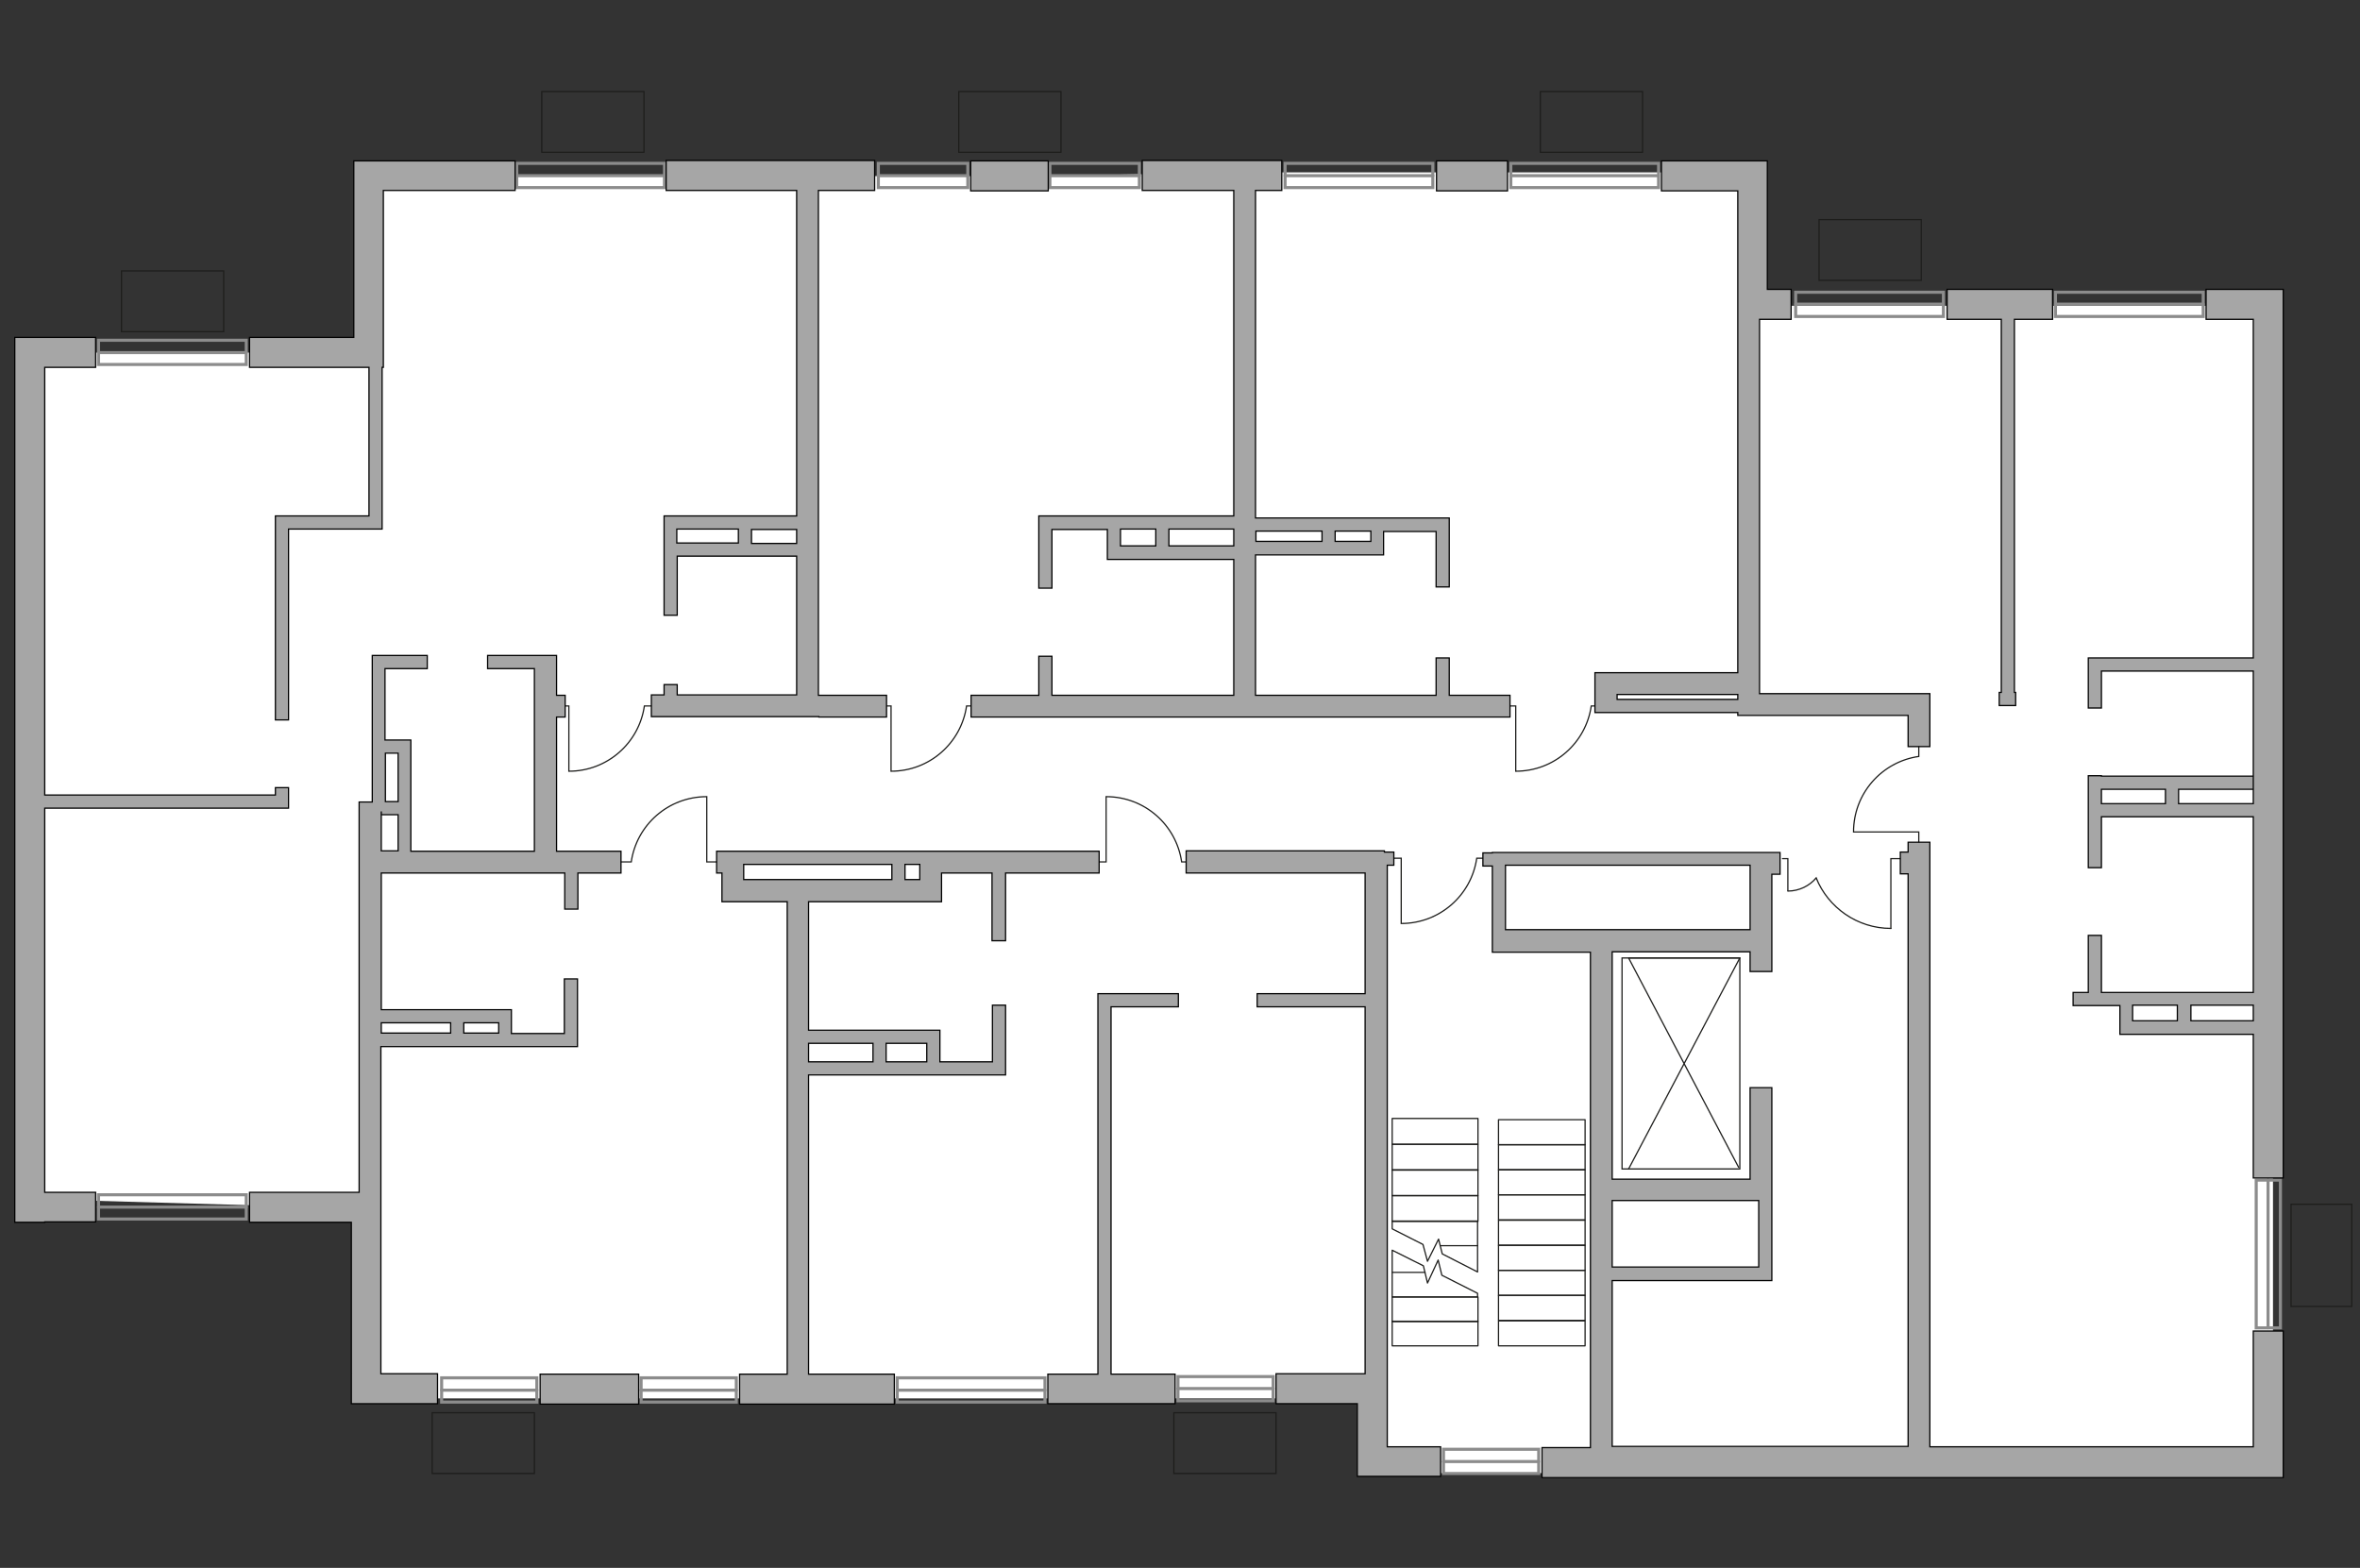
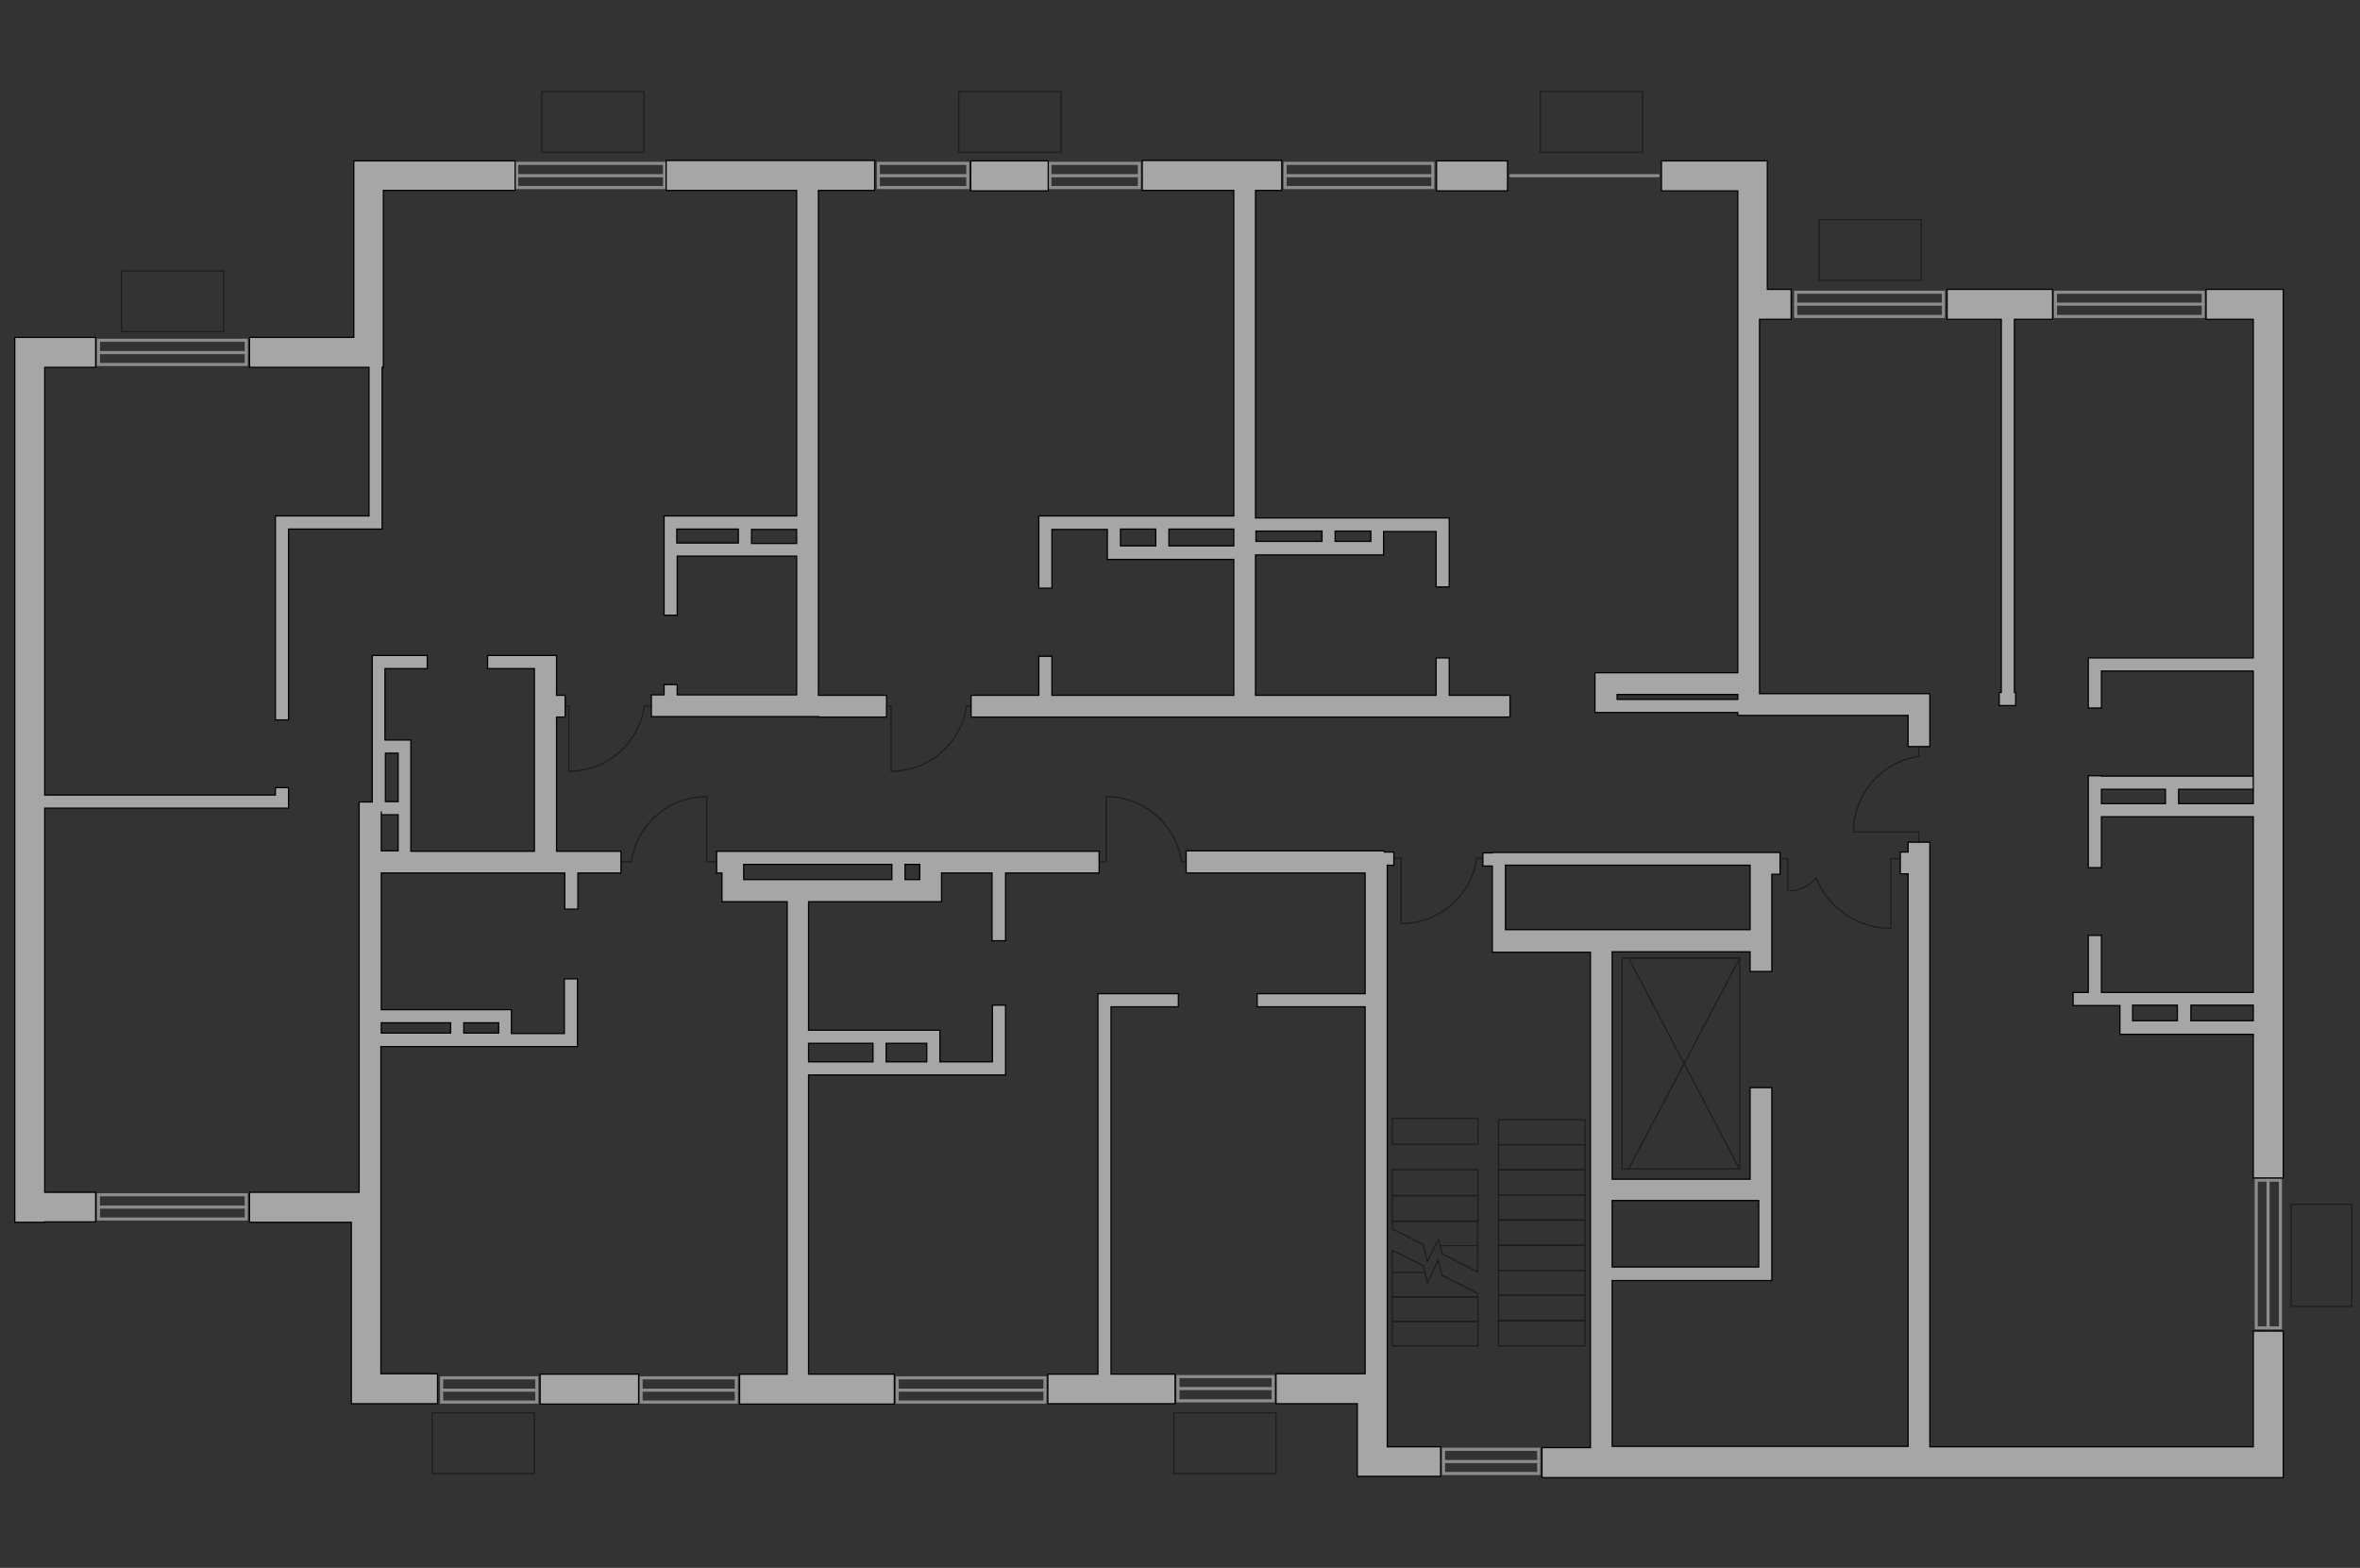
<svg xmlns="http://www.w3.org/2000/svg" version="1.1" x="0px" y="0px" viewBox="0 0 575 382" style="enable-background:new 0 0 575 382;" xml:space="preserve">
  <rect x="0" y="0" width="575" height="382" fill="#333333" stroke="none" />
  <style type="text/css">
	.st0{fill:#FFFFFF;}
	.st1{fill:none;stroke:#8C8C8C;stroke-width:0.75;stroke-linecap:round;stroke-miterlimit:10;}
	.st2{fill:none;stroke:#1D1D1B;stroke-width:0.3;stroke-linecap:round;stroke-miterlimit:22.926;}
	.st3{fill:none;stroke:#1D1D1B;stroke-width:0.3;stroke-linecap:round;stroke-linejoin:round;stroke-miterlimit:22.926;}
	.st4{fill:#A6A6A6;stroke:#000000;stroke-width:0.3;stroke-miterlimit:22.926;}
</style>
  <g id="bg_1_">
-     <polygon class="st0" points="253.6,42.9 87.4,42.9 87.4,85.9 6.9,85.9 6.9,292.1 87.4,294.4 87.4,340.7 334.9,340.7 333.3,358.9    553.8,358.9 553.8,74.5 426.6,74.5 426.6,42 301.4,42  " />
-   </g>
+     </g>
  <g id="windows_1_">
    <g>
      <g>
        <rect x="218.6" y="335.7" class="st1" width="36" height="5.9" />
        <line class="st1" x1="218.6" y1="338.7" x2="254.6" y2="338.7" />
      </g>
      <g>
        <rect x="24" y="291.1" class="st1" width="36" height="5.9" />
        <line class="st1" x1="24" y1="294.1" x2="60" y2="294.1" />
      </g>
      <g>
        <rect x="24" y="82.9" class="st1" width="36" height="5.9" />
        <line class="st1" x1="24" y1="85.9" x2="60" y2="85.9" />
      </g>
      <g>
        <rect x="534.6" y="302.6" transform="matrix(-2.945763e-07 -1 1 -2.945763e-07 247.113 858.129)" class="st1" width="36" height="5.9" />
        <line class="st1" x1="552.6" y1="323.5" x2="552.6" y2="287.5" />
      </g>
      <g>
        <rect x="125.9" y="39.8" class="st1" width="36" height="5.9" />
        <line class="st1" x1="125.9" y1="42.8" x2="161.9" y2="42.8" />
      </g>
      <g>
        <rect x="313.1" y="39.8" class="st1" width="36" height="5.9" />
        <line class="st1" x1="313.1" y1="42.8" x2="349.1" y2="42.8" />
      </g>
      <g>
        <rect x="255.8" y="39.8" class="st1" width="21.8" height="5.9" />
        <line class="st1" x1="255.8" y1="42.8" x2="277.6" y2="42.8" />
      </g>
      <g>
        <rect x="214" y="39.8" class="st1" width="21.8" height="5.9" />
        <line class="st1" x1="214" y1="42.8" x2="235.8" y2="42.8" />
      </g>
      <g>
-         <rect x="368.1" y="39.8" class="st1" width="36" height="5.9" />
        <line class="st1" x1="368.1" y1="42.8" x2="404" y2="42.8" />
      </g>
      <g>
        <rect x="437.5" y="71.2" class="st1" width="36" height="5.9" />
        <line class="st1" x1="437.5" y1="74.1" x2="473.4" y2="74.1" />
      </g>
      <g>
        <rect x="500.8" y="71.2" class="st1" width="36" height="5.9" />
        <line class="st1" x1="500.8" y1="74.1" x2="536.8" y2="74.1" />
      </g>
      <g>
        <rect x="156.2" y="335.7" class="st1" width="23.2" height="5.9" />
        <line class="st1" x1="156.2" y1="338.7" x2="179.4" y2="338.7" />
      </g>
      <g>
        <rect x="351.7" y="353.1" class="st1" width="23.2" height="5.9" />
        <line class="st1" x1="351.7" y1="356.1" x2="374.9" y2="356.1" />
      </g>
      <g>
        <rect x="287" y="335.4" class="st1" width="23.2" height="5.9" />
        <line class="st1" x1="287" y1="338.3" x2="310.2" y2="338.3" />
      </g>
      <g>
        <rect x="107.6" y="335.7" class="st1" width="23.2" height="5.9" />
        <line class="st1" x1="107.6" y1="338.7" x2="130.8" y2="338.7" />
      </g>
    </g>
  </g>
  <g id="plan_1_">
    <g>
      <rect x="29.6" y="66" class="st2" width="24.9" height="14.8" />
    </g>
    <g>
      <rect x="105.3" y="344.2" class="st2" width="24.9" height="14.8" />
    </g>
    <g>
      <rect x="286" y="344.2" class="st2" width="24.9" height="14.8" />
    </g>
    <g>
      <rect x="132" y="22.3" class="st2" width="24.9" height="14.8" />
    </g>
    <g>
      <rect x="233.6" y="22.3" class="st2" width="24.9" height="14.8" />
    </g>
    <g>
      <rect x="375.3" y="22.3" class="st2" width="24.9" height="14.8" />
    </g>
    <g>
      <rect x="443.2" y="53.5" class="st2" width="24.9" height="14.8" />
    </g>
    <g>
      <rect x="558.2" y="293.4" class="st2" width="14.8" height="24.9" />
    </g>
    <g>
      <rect x="395.2" y="233.4" class="st2" width="28.7" height="51.4" />
      <polyline class="st3" points="423.6,284.4 396.8,233.4 423.9,233.4 396.8,284.8   " />
    </g>
    <g>
      <rect x="365.1" y="272.8" class="st3" width="21.1" height="6.1" />
      <rect x="365.1" y="278.9" class="st3" width="21.1" height="6.1" />
      <rect x="365.1" y="285" class="st3" width="21.1" height="6.1" />
      <rect x="365.1" y="291.1" class="st3" width="21.1" height="6.1" />
      <rect x="365.1" y="297.3" class="st3" width="21.1" height="6.1" />
      <rect x="365.1" y="303.4" class="st3" width="21.1" height="6.1" />
      <rect x="365.1" y="309.5" class="st3" width="21.1" height="6.1" />
      <rect x="365.1" y="315.6" class="st3" width="21.1" height="6.1" />
      <rect x="365.1" y="321.8" class="st3" width="21.1" height="6.1" />
      <polygon class="st3" points="339.2,316 360,316 360,315.1 351.3,310.7 350.4,307 347.8,312.6 346.8,308.4 339.2,304.6   " />
      <rect x="339.2" y="316" class="st3" width="20.9" height="6" />
      <rect x="339.2" y="321.9" class="st3" width="20.9" height="6" />
      <line class="st3" x1="339.2" y1="310" x2="347.2" y2="310" />
      <polygon class="st3" points="360,297.5 339.2,297.5 339.2,299.4 346.7,303.2 347.8,307.3 350.5,301.9 351.4,305.5 360,309.9   " />
      <rect x="339.2" y="291.3" class="st3" width="20.9" height="6.3" />
      <rect x="339.2" y="285" class="st3" width="20.9" height="6.3" />
-       <rect x="339.2" y="278.8" class="st3" width="20.9" height="6.3" />
      <rect x="339.2" y="272.5" class="st3" width="20.9" height="6.3" />
      <line class="st3" x1="360" y1="303.5" x2="350.9" y2="303.5" />
    </g>
    <path class="st2" d="M159.5,172H157c-1.3,9-9,15.9-18.4,15.9V172l-2.8,0" />
    <path class="st2" d="M238,172h-2.5c-1.3,9-9,15.9-18.4,15.9V172l-2.8,0" />
    <path class="st2" d="M151.3,210l2.5,0c1.3-9,9-15.9,18.4-15.9l0,15.9l2.8,0" />
    <path class="st2" d="M290.4,210l-2.5,0c-1.3-9-9-15.9-18.4-15.9V210l-2.8,0" />
    <path class="st2" d="M362.3,209.1h-2.5c-1.3,9-9,15.9-18.4,15.9l0-15.9l-2.8,0" />
    <path class="st2" d="M467.5,181.8v2.5c-9,1.3-15.9,9-15.9,18.4l15.9,0l0,2.8" />
-     <path class="st2" d="M390.2,172h-2.5c-1.3,9-9,15.9-18.4,15.9V172l-2.8,0" />
    <g>
      <polyline class="st2" points="435.6,217 435.6,209.2 434.3,209.2   " />
      <polyline class="st2" points="460.7,226.2 460.7,209.2 463.7,209.2   " />
      <path class="st2" d="M460.7,226.2c-8.2,0-15.3-5.1-18.2-12.3l0,0c-1.6,1.9-4.1,3.2-6.9,3.2" />
    </g>
    <g>
      <rect x="131.6" y="334.8" class="st4" width="24" height="7.3" />
      <path class="st4" d="M549,352.5h-78.8V205.2h-5.3v2.4H463v5.3h1.9v139.5h-72.1V312h38.9v-19.4h0v-27.6h-5.3v22.3h-33.6v-55.4h33.6    v4.8h5.3v-4.8v-1.1v-17.8h2v-5.3h-2.1v0h-68v0.1h-2.3v3.2h2.3v16.6h0v4.4h23.9v55.4v2.7v62.6h-11.8v7.3h180.6v-35.7H549V352.5z     M426.4,210.8v15.7h-59.6v-15.7H426.4z M428.5,292.5v16.2h-35.7v-16.2H428.5z" />
      <polygon class="st4" points="338,349.2 338,349.2 338,257.9 338,255.9 338,210.8 339.6,210.8 339.6,207.6 337.3,207.6     337.3,207.3 289,207.3 289,212.7 332.6,212.7 332.6,242.1 306.3,242.1 306.3,245.3 332.6,245.3 332.6,255.9 332.6,257.9     332.6,334.7 310.9,334.7 310.9,342 330.7,342 330.7,359.7 351,359.7 351,352.5 338,352.5   " />
      <path class="st4" d="M537.5,70.5v7.3H549v82.5h-40.2v12.2h3.2v-9h37v32.3h-18.2v-3.5H549v-3.2h-37V189h-3.2v22.4h3.2v-12.4h37    v42.8h-37v-13.9h-3.2v13.9h-3.7v3.2h11.4v7H549v35h7.3V70.5H537.5z M512,192.3h15.6v3.5H512V192.3z M519.6,244.9h10.9v3.8h-10.9    V244.9z M533.8,248.7v-3.8H549v3.8H533.8z" />
      <rect x="350" y="39.2" class="st4" width="17.3" height="7.3" />
      <path class="st4" d="M245,229.2v-16.5h22.8v-5.3h-43.7v0h-42.9v0h-6.6v5.3h1.3v7h15.9v115.1h-11.6v7.3h37.7v-7.3H197v-72.9H245    v-17h-3.2v13.8H229V251h-32v-31.3h32.4v-7h12.3v16.5H245z M225.8,258.7h-9.9v-4.5h9.9V258.7z M212.7,254.2v4.5H197v-4.5H212.7z     M181.2,210.6h36.1v3.7h-36.1V210.6z M220.5,214.3v-3.7h3.6v3.7H220.5z" />
      <polygon class="st4" points="487.6,168.7 487.1,168.7 487.1,171.9 491.1,171.9 491.1,168.7 490.8,168.7 490.8,77.8 500.1,77.8     500.1,70.5 474.4,70.5 474.4,77.8 487.6,77.8   " />
      <rect x="236.5" y="39.2" class="st4" width="18.9" height="7.3" />
      <path class="st4" d="M253.1,143.3h3.2v-14.3h13.5v7.3h30.8v33.1h-44.3v-9.5h-3.2v9.5h-16.5v5.3h64h1.6h65.7v-5.3h-14.8v-9.1h-3.2    v9.1h-44v-34.2h31.2v-5.7h12.8V143h3.2v-16.8h-47.2V46.4h6.4v-7.3h-10h-24v7.3h22.3v79.3h-29.2h-1.6h-16.7V143.3z M334,131.9h-8.7    v-2.5h8.7V131.9z M322.1,129.4v2.5h-16.1v-2.5H322.1z M300.6,133h-15.8v-4.1h15.8V133z M273,128.9h8.6v4.1H273V128.9z" />
      <path class="st4" d="M199.5,174.7H216v-5.3h-16.6V46.4h13.7v-7.3h-50.8v7.3h31.8v79.3h-26.9h-5.4v9.8v14.4h3.2v-14.4h29.1v33.8    H165v-2.5h-3.2v2.5h-3.1v5.3h40H199.5z M165,128.9h2.2h12.7v3.4h-15V128.9z M183.1,132.4v-3.4h11v3.4H183.1z" />
      <polygon class="st4" points="267.5,334.8 255.3,334.8 255.3,342 286.3,342 286.3,334.8 270.7,334.8 270.7,245.3 287.1,245.3     287.1,242.1 267.5,242.1   " />
      <polygon class="st4" points="10.9,196.9 70.3,196.9 70.3,191.9 67.1,191.9 67.1,193.7 10.9,193.7 10.9,89.5 23.3,89.5 23.3,82.2     3.6,82.2 3.6,297.8 10.9,297.8 10.9,297.7 23.3,297.7 23.3,290.5 10.9,290.5   " />
      <path class="st4" d="M92.8,291.4L92.8,291.4l0-36.4h47.9v-16.5h-3.2v13.3h-12.9V246H92.9v-33.3h41.7h1h2v8.8h3.2v-8.8h10.5v-5.3    h-15.7v-32.7h2.1v-5.3h-2.1v-6.5h0v-3.2h-16.8v3.2h11.4v44.5h-30.1v-27.1h-6.3v-17.4h10.3v-3.2H90.7v35.7h-3.2v12v1.6v81.5H60.8    v7.3h24.8V342h21v-7.3H92.8V291.4z M121.5,251.7H113v-2.5h8.5V251.7z M109.8,249.2v2.5H92.9v-2.5H109.8z M97,183.5v11.8h-3.1    v-11.8H97z M92.9,197.7L92.9,197.7l0,0.8H97v8.8h-4.1V197.7z" />
      <polygon class="st4" points="89.9,125.7 67.1,125.7 67.1,175.4 70.3,175.4 70.3,128.9 93.1,128.9 93.1,89.5 93.4,89.5 93.4,46.4     125.5,46.4 125.5,39.2 86.2,39.2 86.2,82.2 60.8,82.2 60.8,89.5 89.9,89.5   " />
      <path class="st4" d="M391.7,173.6h31.7v0.7h41.5v7.6h5.3v-12.9h-41.5V77.8h7.7v-7.3h-5.8V39.2h-25.8v7.3h18.6v29.3h0v88.1h-34.8    v9.7L391.7,173.6L391.7,173.6z M423.4,169.2v1.2H394v-1.2H423.4z" />
    </g>
  </g>
</svg>